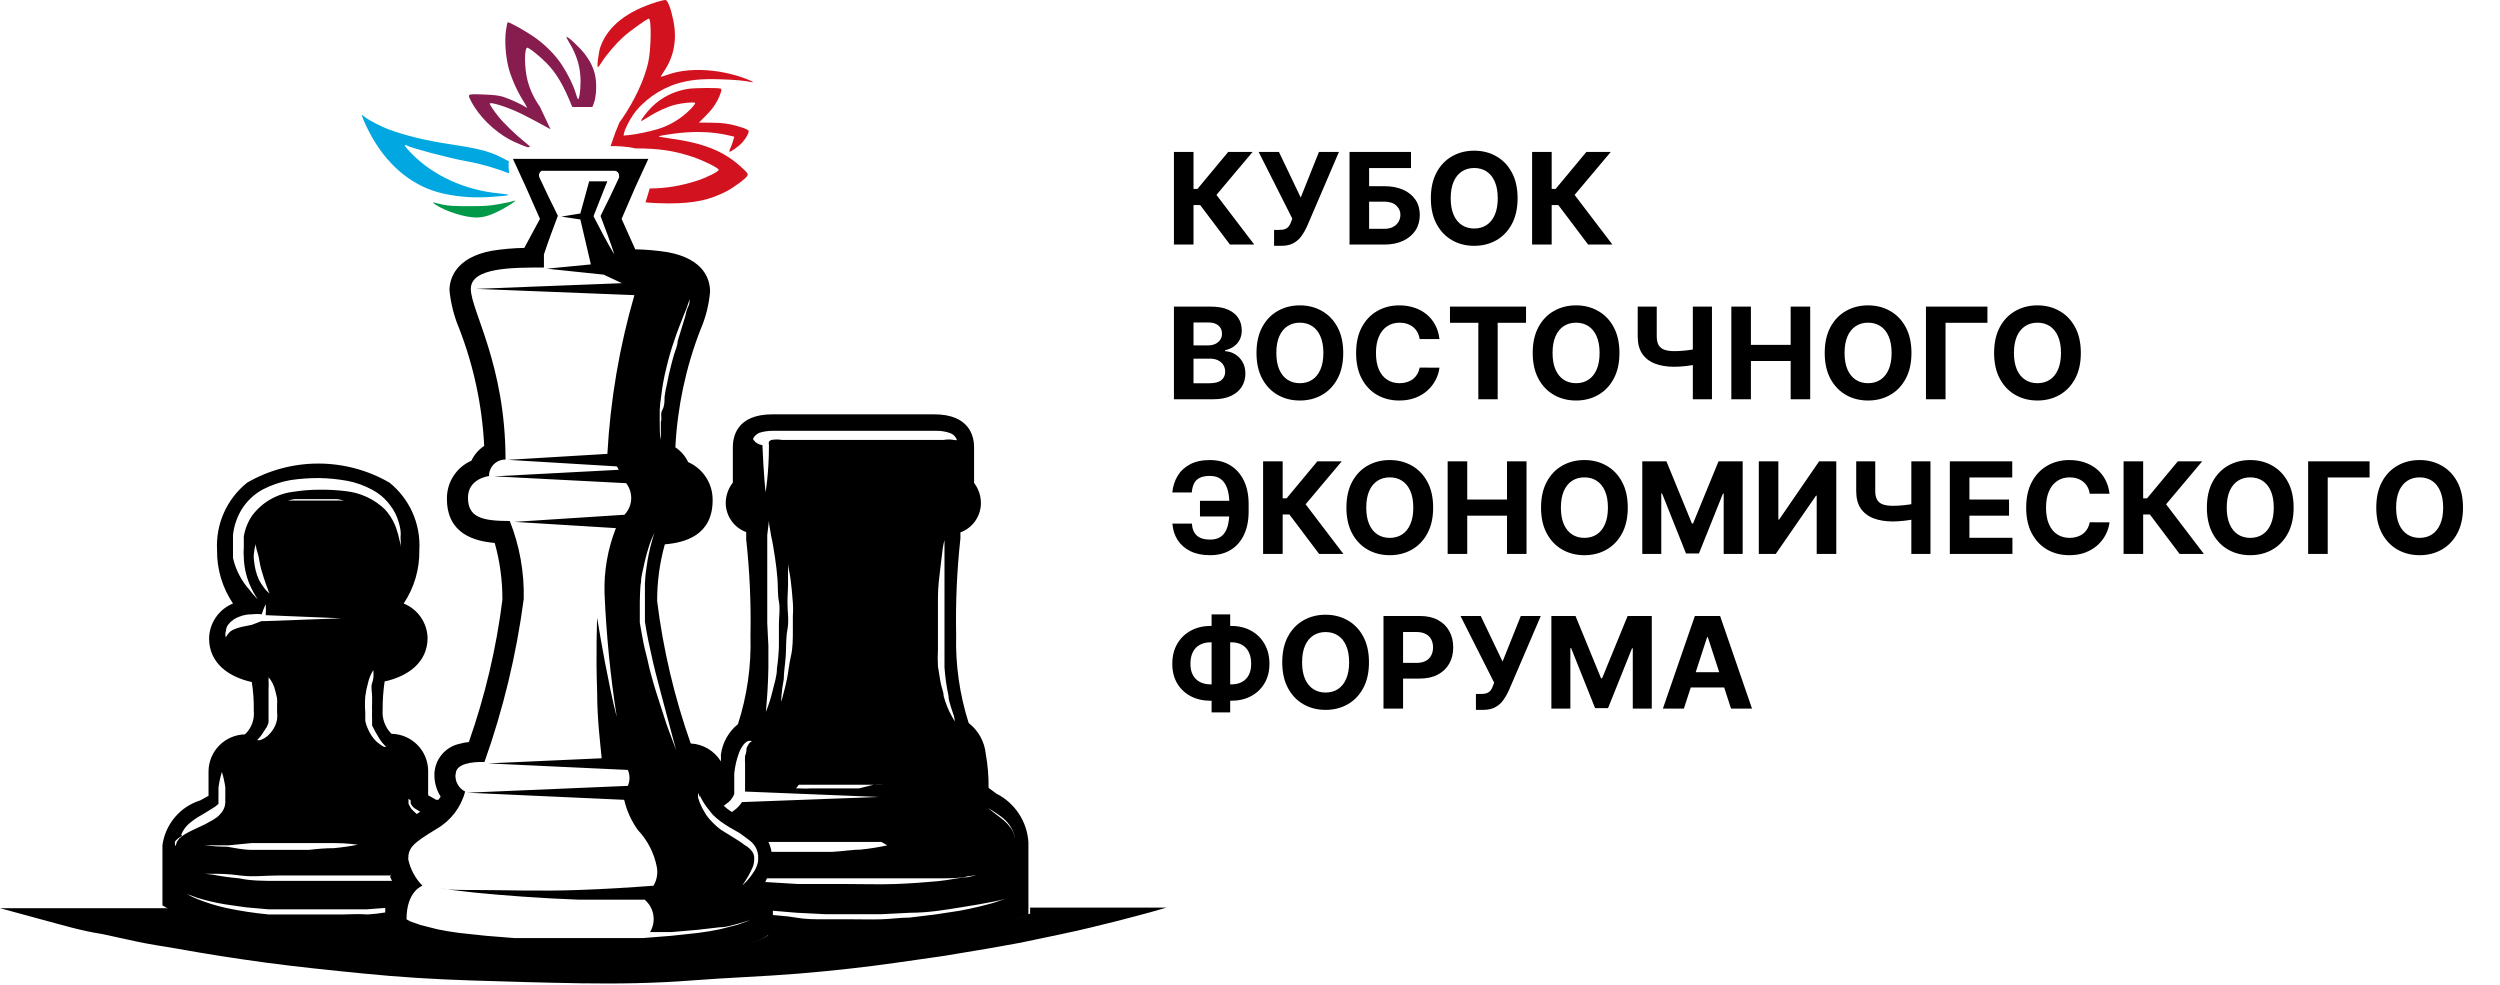
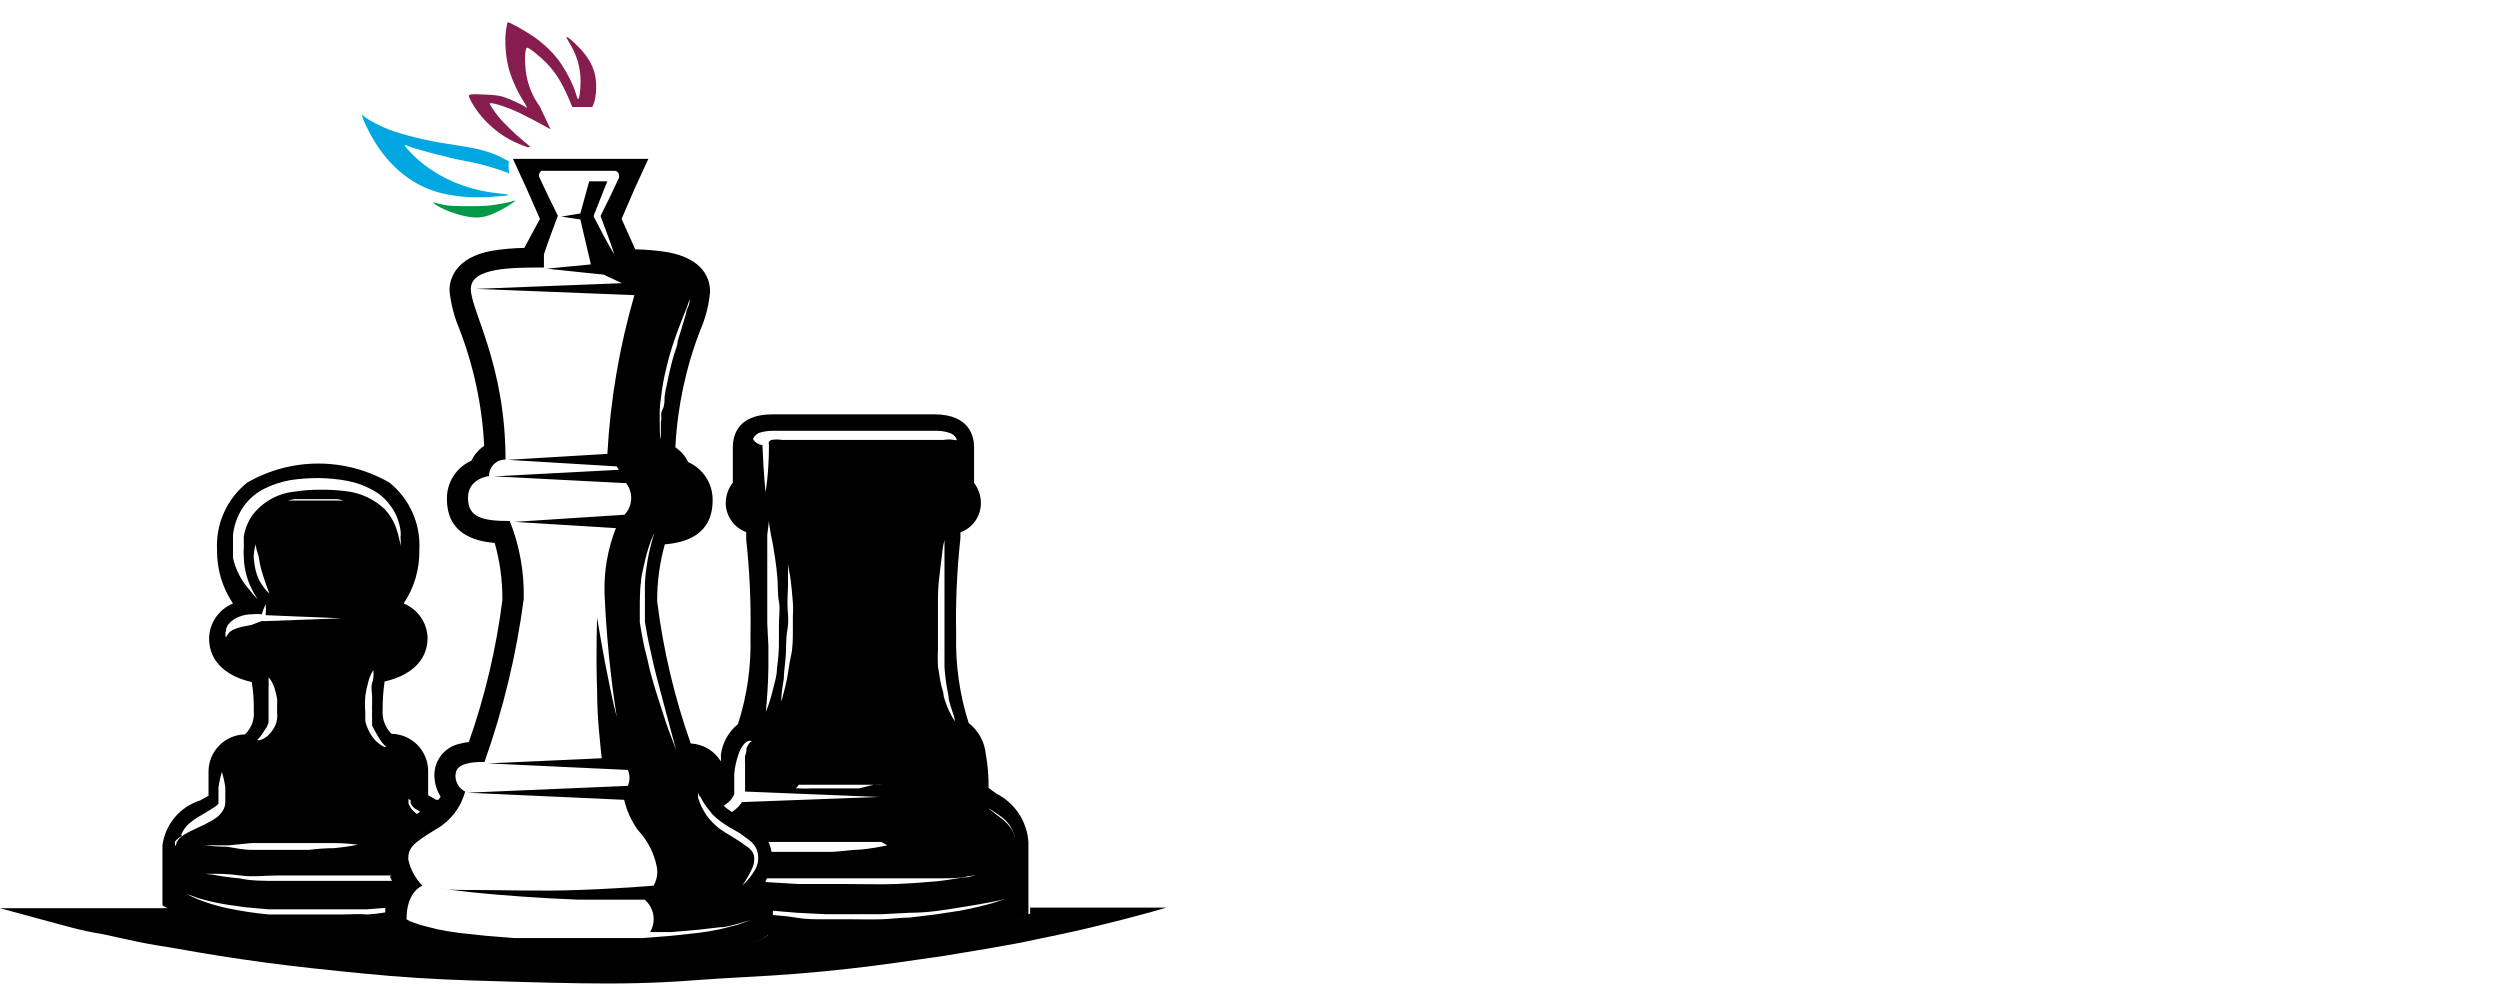
<svg xmlns="http://www.w3.org/2000/svg" width="1196" height="471" viewBox="0 0 1196 471" fill="none">
-   <path d="M588.413 117L574.177 98.113H570.975V117H561.608V72.692H570.975V90.389H572.858L587.569 72.692H599.231L581.944 93.245L600.031 117H588.413ZM609.523 117.606V109.99H611.925C613.122 109.99 614.088 109.846 614.824 109.558C615.559 109.255 616.144 108.815 616.576 108.238C617.023 107.647 617.398 106.911 617.701 106.031L618.242 104.582L602.146 72.692H611.838L622.266 94.5L630.985 72.692H640.548L625.273 108.303C624.538 109.947 623.665 111.476 622.656 112.889C621.66 114.303 620.384 115.442 618.826 116.308C617.269 117.173 615.278 117.606 612.855 117.606H609.523ZM645.616 117V72.692H675.017V80.416H654.983V89.07H662.188C665.693 89.07 668.714 89.639 671.253 90.779C673.806 91.904 675.775 93.497 677.159 95.56C678.544 97.623 679.236 100.053 679.236 102.851C679.236 105.635 678.544 108.094 677.159 110.228C675.775 112.349 673.806 114.007 671.253 115.204C668.714 116.401 665.693 117 662.188 117H645.616ZM654.983 109.471H662.188C663.861 109.471 665.274 109.168 666.428 108.562C667.582 107.942 668.455 107.127 669.046 106.118C669.652 105.094 669.955 103.976 669.955 102.764C669.955 101.005 669.284 99.519 667.943 98.308C666.616 97.082 664.698 96.469 662.188 96.469H654.983V109.471ZM726.016 94.846C726.016 99.678 725.1 103.788 723.268 107.178C721.451 110.567 718.97 113.156 715.826 114.945C712.696 116.719 709.177 117.606 705.268 117.606C701.331 117.606 697.797 116.712 694.667 114.923C691.537 113.135 689.064 110.546 687.246 107.156C685.429 103.767 684.52 99.663 684.52 94.846C684.52 90.014 685.429 85.904 687.246 82.514C689.064 79.125 691.537 76.543 694.667 74.769C697.797 72.98 701.331 72.086 705.268 72.086C709.177 72.086 712.696 72.98 715.826 74.769C718.97 76.543 721.451 79.125 723.268 82.514C725.1 85.904 726.016 90.014 726.016 94.846ZM716.518 94.846C716.518 91.716 716.05 89.077 715.112 86.928C714.189 84.779 712.884 83.149 711.196 82.038C709.509 80.928 707.533 80.372 705.268 80.372C703.004 80.372 701.028 80.928 699.34 82.038C697.653 83.149 696.34 84.779 695.403 86.928C694.48 89.077 694.018 91.716 694.018 94.846C694.018 97.976 694.48 100.615 695.403 102.764C696.34 104.913 697.653 106.543 699.34 107.654C701.028 108.764 703.004 109.32 705.268 109.32C707.533 109.32 709.509 108.764 711.196 107.654C712.884 106.543 714.189 104.913 715.112 102.764C716.05 100.615 716.518 97.976 716.518 94.846ZM759.761 117L745.525 98.113H742.323V117H732.955V72.692H742.323V90.389H744.205L758.917 72.692H770.578L753.292 93.245L771.379 117H759.761ZM561.608 191V146.692H579.348C582.608 146.692 585.327 147.175 587.504 148.141C589.682 149.108 591.319 150.449 592.416 152.166C593.512 153.867 594.06 155.829 594.06 158.05C594.06 159.781 593.714 161.303 593.021 162.615C592.329 163.913 591.377 164.981 590.166 165.817C588.968 166.639 587.598 167.223 586.055 167.57V168.002C587.742 168.074 589.322 168.55 590.793 169.43C592.279 170.31 593.483 171.543 594.406 173.13C595.329 174.702 595.791 176.577 595.791 178.755C595.791 181.106 595.206 183.204 594.038 185.05C592.884 186.882 591.175 188.332 588.911 189.399C586.646 190.466 583.855 191 580.538 191H561.608ZM570.975 183.341H578.613C581.223 183.341 583.127 182.844 584.324 181.849C585.521 180.839 586.12 179.498 586.12 177.824C586.12 176.598 585.824 175.517 585.233 174.579C584.641 173.642 583.798 172.906 582.702 172.372C581.62 171.839 580.329 171.572 578.829 171.572H570.975V183.341ZM570.975 165.233H577.92C579.204 165.233 580.343 165.009 581.339 164.562C582.348 164.101 583.141 163.452 583.718 162.615C584.31 161.779 584.605 160.776 584.605 159.608C584.605 158.007 584.036 156.716 582.896 155.735C581.771 154.755 580.17 154.264 578.093 154.264H570.975V165.233ZM642.603 168.846C642.603 173.678 641.687 177.788 639.855 181.178C638.038 184.567 635.557 187.156 632.413 188.945C629.283 190.719 625.764 191.606 621.855 191.606C617.918 191.606 614.384 190.712 611.254 188.923C608.124 187.135 605.651 184.546 603.833 181.156C602.016 177.767 601.107 173.663 601.107 168.846C601.107 164.014 602.016 159.904 603.833 156.514C605.651 153.125 608.124 150.543 611.254 148.769C614.384 146.98 617.918 146.086 621.855 146.086C625.764 146.086 629.283 146.98 632.413 148.769C635.557 150.543 638.038 153.125 639.855 156.514C641.687 159.904 642.603 164.014 642.603 168.846ZM633.105 168.846C633.105 165.716 632.637 163.077 631.699 160.928C630.776 158.779 629.471 157.149 627.783 156.038C626.096 154.928 624.12 154.372 621.855 154.372C619.591 154.372 617.615 154.928 615.927 156.038C614.24 157.149 612.927 158.779 611.99 160.928C611.067 163.077 610.605 165.716 610.605 168.846C610.605 171.976 611.067 174.615 611.99 176.764C612.927 178.913 614.24 180.543 615.927 181.654C617.615 182.764 619.591 183.32 621.855 183.32C624.12 183.32 626.096 182.764 627.783 181.654C629.471 180.543 630.776 178.913 631.699 176.764C632.637 174.615 633.105 171.976 633.105 168.846ZM688.636 162.204H679.16C678.987 160.978 678.634 159.889 678.1 158.937C677.567 157.971 676.882 157.149 676.045 156.471C675.208 155.793 674.242 155.274 673.146 154.913C672.064 154.553 670.889 154.372 669.619 154.372C667.326 154.372 665.329 154.942 663.627 156.081C661.925 157.206 660.605 158.851 659.667 161.014C658.73 163.163 658.261 165.774 658.261 168.846C658.261 172.005 658.73 174.659 659.667 176.808C660.619 178.957 661.946 180.579 663.648 181.675C665.35 182.772 667.319 183.32 669.555 183.32C670.809 183.32 671.97 183.154 673.038 182.822C674.119 182.49 675.079 182.007 675.915 181.373C676.752 180.724 677.444 179.937 677.992 179.014C678.555 178.091 678.944 177.038 679.16 175.856L688.636 175.899C688.391 177.933 687.778 179.894 686.797 181.784C685.831 183.659 684.526 185.339 682.882 186.825C681.252 188.296 679.305 189.464 677.04 190.329C674.79 191.18 672.244 191.606 669.403 191.606C665.451 191.606 661.917 190.712 658.802 188.923C655.701 187.135 653.249 184.546 651.446 181.156C649.658 177.767 648.763 173.663 648.763 168.846C648.763 164.014 649.672 159.904 651.489 156.514C653.307 153.125 655.773 150.543 658.889 148.769C662.004 146.98 665.509 146.086 669.403 146.086C671.97 146.086 674.35 146.447 676.543 147.168C678.749 147.889 680.704 148.942 682.406 150.327C684.108 151.697 685.492 153.377 686.56 155.368C687.641 157.358 688.334 159.637 688.636 162.204ZM693.667 154.416V146.692H730.056V154.416H716.491V191H707.232V154.416H693.667ZM774.743 168.846C774.743 173.678 773.827 177.788 771.995 181.178C770.178 184.567 767.697 187.156 764.553 188.945C761.423 190.719 757.904 191.606 753.995 191.606C750.058 191.606 746.524 190.712 743.394 188.923C740.264 187.135 737.791 184.546 735.973 181.156C734.156 177.767 733.247 173.663 733.247 168.846C733.247 164.014 734.156 159.904 735.973 156.514C737.791 153.125 740.264 150.543 743.394 148.769C746.524 146.98 750.058 146.086 753.995 146.086C757.904 146.086 761.423 146.98 764.553 148.769C767.697 150.543 770.178 153.125 771.995 156.514C773.827 159.904 774.743 164.014 774.743 168.846ZM765.245 168.846C765.245 165.716 764.777 163.077 763.839 160.928C762.916 158.779 761.611 157.149 759.923 156.038C758.236 154.928 756.26 154.372 753.995 154.372C751.731 154.372 749.755 154.928 748.067 156.038C746.38 157.149 745.067 158.779 744.13 160.928C743.207 163.077 742.745 165.716 742.745 168.846C742.745 171.976 743.207 174.615 744.13 176.764C745.067 178.913 746.38 180.543 748.067 181.654C749.755 182.764 751.731 183.32 753.995 183.32C756.26 183.32 758.236 182.764 759.923 181.654C761.611 180.543 762.916 178.913 763.839 176.764C764.777 174.615 765.245 171.976 765.245 168.846ZM783.478 146.692H792.586V160.971C792.586 162.673 792.882 164.043 793.473 165.082C794.065 166.106 794.981 166.848 796.221 167.31C797.476 167.757 799.084 167.981 801.046 167.981C801.738 167.981 802.553 167.959 803.49 167.916C804.428 167.858 805.394 167.779 806.389 167.678C807.399 167.577 808.351 167.454 809.245 167.31C810.139 167.166 810.882 167 811.474 166.812V174.211C810.868 174.413 810.111 174.594 809.202 174.752C808.308 174.897 807.363 175.026 806.368 175.142C805.373 175.243 804.406 175.322 803.469 175.38C802.531 175.437 801.723 175.466 801.046 175.466C797.483 175.466 794.382 174.961 791.743 173.952C789.103 172.928 787.062 171.348 785.62 169.214C784.192 167.079 783.478 164.332 783.478 160.971V146.692ZM809.851 146.692H819.002V191H809.851V146.692ZM828.268 191V146.692H837.635V164.973H856.652V146.692H865.999V191H856.652V172.697H837.635V191H828.268ZM914.439 168.846C914.439 173.678 913.523 177.788 911.691 181.178C909.874 184.567 907.393 187.156 904.249 188.945C901.119 190.719 897.6 191.606 893.691 191.606C889.754 191.606 886.22 190.712 883.09 188.923C879.96 187.135 877.487 184.546 875.67 181.156C873.852 177.767 872.944 173.663 872.944 168.846C872.944 164.014 873.852 159.904 875.67 156.514C877.487 153.125 879.96 150.543 883.09 148.769C886.22 146.98 889.754 146.086 893.691 146.086C897.6 146.086 901.119 146.98 904.249 148.769C907.393 150.543 909.874 153.125 911.691 156.514C913.523 159.904 914.439 164.014 914.439 168.846ZM904.941 168.846C904.941 165.716 904.473 163.077 903.535 160.928C902.612 158.779 901.307 157.149 899.619 156.038C897.932 154.928 895.956 154.372 893.691 154.372C891.427 154.372 889.451 154.928 887.763 156.038C886.076 157.149 884.763 158.779 883.826 160.928C882.903 163.077 882.441 165.716 882.441 168.846C882.441 171.976 882.903 174.615 883.826 176.764C884.763 178.913 886.076 180.543 887.763 181.654C889.451 182.764 891.427 183.32 893.691 183.32C895.956 183.32 897.932 182.764 899.619 181.654C901.307 180.543 902.612 178.913 903.535 176.764C904.473 174.615 904.941 171.976 904.941 168.846ZM950.78 146.692V154.416H930.746V191H921.378V146.692H950.78ZM995.472 168.846C995.472 173.678 994.556 177.788 992.725 181.178C990.907 184.567 988.427 187.156 985.282 188.945C982.152 190.719 978.633 191.606 974.725 191.606C970.787 191.606 967.253 190.712 964.123 188.923C960.994 187.135 958.52 184.546 956.703 181.156C954.885 177.767 953.977 173.663 953.977 168.846C953.977 164.014 954.885 159.904 956.703 156.514C958.52 153.125 960.994 150.543 964.123 148.769C967.253 146.98 970.787 146.086 974.725 146.086C978.633 146.086 982.152 146.98 985.282 148.769C988.427 150.543 990.907 153.125 992.725 156.514C994.556 159.904 995.472 164.014 995.472 168.846ZM985.975 168.846C985.975 165.716 985.506 163.077 984.568 160.928C983.645 158.779 982.34 157.149 980.652 156.038C978.965 154.928 976.989 154.372 974.725 154.372C972.46 154.372 970.484 154.928 968.797 156.038C967.109 157.149 965.797 158.779 964.859 160.928C963.936 163.077 963.474 165.716 963.474 168.846C963.474 171.976 963.936 174.615 964.859 176.764C965.797 178.913 967.109 180.543 968.797 181.654C970.484 182.764 972.46 183.32 974.725 183.32C976.989 183.32 978.965 182.764 980.652 181.654C982.34 180.543 983.645 178.913 984.568 176.764C985.506 174.615 985.975 171.976 985.975 168.846ZM593.173 239.579V247.086H574.069V239.579H593.173ZM560.872 250.483H570.197C570.355 253.022 571.149 254.933 572.576 256.216C574.004 257.5 576.117 258.142 578.915 258.142C581.194 258.142 583.004 257.608 584.346 256.541C585.687 255.474 586.654 253.937 587.245 251.933C587.836 249.913 588.132 247.497 588.132 244.685V241.094C588.132 238.195 587.793 235.75 587.115 233.759C586.452 231.755 585.435 230.24 584.065 229.216C582.709 228.192 580.971 227.68 578.851 227.68C576.759 227.68 575.101 227.997 573.875 228.632C572.649 229.267 571.754 230.175 571.192 231.358C570.629 232.526 570.283 233.94 570.153 235.598H560.829C561.117 232.685 561.954 230.06 563.338 227.723C564.737 225.372 566.721 223.512 569.288 222.141C571.87 220.771 575.057 220.086 578.851 220.086C582.615 220.086 585.882 220.944 588.651 222.661C591.42 224.377 593.562 226.807 595.077 229.952C596.591 233.096 597.348 236.817 597.348 241.115V244.707C597.348 249.005 596.606 252.719 595.12 255.849C593.649 258.964 591.536 261.373 588.781 263.075C586.026 264.762 582.738 265.606 578.915 265.606C575.266 265.606 572.137 264.971 569.526 263.702C566.915 262.418 564.874 260.644 563.403 258.38C561.932 256.101 561.088 253.469 560.872 250.483ZM631.072 265L616.836 246.113H613.634V265H604.266V220.692H613.634V238.389H615.516L630.228 220.692H641.889L624.603 241.245L642.689 265H631.072ZM685.618 242.846C685.618 247.678 684.703 251.788 682.871 255.178C681.053 258.567 678.573 261.156 675.428 262.945C672.299 264.719 668.779 265.606 664.871 265.606C660.933 265.606 657.399 264.712 654.27 262.923C651.14 261.135 648.666 258.546 646.849 255.156C645.031 251.767 644.123 247.663 644.123 242.846C644.123 238.014 645.031 233.904 646.849 230.514C648.666 227.125 651.14 224.543 654.27 222.769C657.399 220.98 660.933 220.086 664.871 220.086C668.779 220.086 672.299 220.98 675.428 222.769C678.573 224.543 681.053 227.125 682.871 230.514C684.703 233.904 685.618 238.014 685.618 242.846ZM676.121 242.846C676.121 239.716 675.652 237.077 674.714 234.928C673.791 232.779 672.486 231.149 670.799 230.038C669.111 228.928 667.135 228.372 664.871 228.372C662.606 228.372 660.63 228.928 658.943 230.038C657.255 231.149 655.943 232.779 655.005 234.928C654.082 237.077 653.62 239.716 653.62 242.846C653.62 245.976 654.082 248.615 655.005 250.764C655.943 252.913 657.255 254.543 658.943 255.654C660.63 256.764 662.606 257.32 664.871 257.32C667.135 257.32 669.111 256.764 670.799 255.654C672.486 254.543 673.791 252.913 674.714 250.764C675.652 248.615 676.121 245.976 676.121 242.846ZM692.558 265V220.692H701.926V238.973H720.943V220.692H730.289V265H720.943V246.697H701.926V265H692.558ZM778.729 242.846C778.729 247.678 777.813 251.788 775.982 255.178C774.164 258.567 771.684 261.156 768.539 262.945C765.409 264.719 761.89 265.606 757.981 265.606C754.044 265.606 750.51 264.712 747.38 262.923C744.251 261.135 741.777 258.546 739.96 255.156C738.142 251.767 737.234 247.663 737.234 242.846C737.234 238.014 738.142 233.904 739.96 230.514C741.777 227.125 744.251 224.543 747.38 222.769C750.51 220.98 754.044 220.086 757.981 220.086C761.89 220.086 765.409 220.98 768.539 222.769C771.684 224.543 774.164 227.125 775.982 230.514C777.813 233.904 778.729 238.014 778.729 242.846ZM769.232 242.846C769.232 239.716 768.763 237.077 767.825 234.928C766.902 232.779 765.597 231.149 763.909 230.038C762.222 228.928 760.246 228.372 757.981 228.372C755.717 228.372 753.741 228.928 752.054 230.038C750.366 231.149 749.053 232.779 748.116 234.928C747.193 237.077 746.731 239.716 746.731 242.846C746.731 245.976 747.193 248.615 748.116 250.764C749.053 252.913 750.366 254.543 752.054 255.654C753.741 256.764 755.717 257.32 757.981 257.32C760.246 257.32 762.222 256.764 763.909 255.654C765.597 254.543 766.902 252.913 767.825 250.764C768.763 248.615 769.232 245.976 769.232 242.846ZM785.669 220.692H797.222L809.424 250.461H809.943L822.145 220.692H833.698V265H824.611V236.161H824.244L812.777 264.784H806.589L795.123 236.053H794.755V265H785.669V220.692ZM841.416 220.692H850.762V248.558H851.13L870.277 220.692H878.477V265H869.109V237.113H868.784L849.529 265H841.416V220.692ZM888.012 220.692H897.12V234.971C897.12 236.673 897.416 238.043 898.007 239.082C898.599 240.106 899.515 240.848 900.755 241.31C902.01 241.757 903.618 241.981 905.58 241.981C906.272 241.981 907.087 241.959 908.024 241.916C908.962 241.858 909.928 241.779 910.923 241.678C911.933 241.577 912.885 241.454 913.779 241.31C914.673 241.166 915.416 241 916.008 240.812V248.211C915.402 248.413 914.645 248.594 913.736 248.752C912.842 248.897 911.897 249.026 910.902 249.142C909.907 249.243 908.94 249.322 908.003 249.38C907.065 249.437 906.258 249.466 905.58 249.466C902.017 249.466 898.916 248.961 896.277 247.952C893.637 246.928 891.596 245.348 890.154 243.214C888.726 241.079 888.012 238.332 888.012 234.971V220.692ZM914.385 220.692H923.537V265H914.385V220.692ZM932.802 265V220.692H962.658V228.416H942.17V238.973H961.122V246.697H942.17V257.276H962.744V265H932.802ZM1009.2 236.204H999.724C999.55 234.978 999.197 233.889 998.663 232.937C998.13 231.971 997.445 231.149 996.608 230.471C995.772 229.793 994.805 229.274 993.709 228.913C992.627 228.553 991.452 228.372 990.183 228.372C987.889 228.372 985.892 228.942 984.19 230.081C982.488 231.206 981.168 232.851 980.231 235.014C979.293 237.163 978.824 239.774 978.824 242.846C978.824 246.005 979.293 248.659 980.231 250.808C981.183 252.957 982.509 254.579 984.211 255.675C985.913 256.772 987.882 257.32 990.118 257.32C991.373 257.32 992.534 257.154 993.601 256.822C994.683 256.49 995.642 256.007 996.478 255.373C997.315 254.724 998.007 253.937 998.555 253.014C999.118 252.091 999.507 251.038 999.724 249.856L1009.2 249.899C1008.95 251.933 1008.34 253.894 1007.36 255.784C1006.39 257.659 1005.09 259.339 1003.44 260.825C1001.81 262.296 999.868 263.464 997.603 264.329C995.353 265.18 992.808 265.606 989.966 265.606C986.014 265.606 982.481 264.712 979.365 262.923C976.264 261.135 973.812 258.546 972.009 255.156C970.221 251.767 969.327 247.663 969.327 242.846C969.327 238.014 970.235 233.904 972.053 230.514C973.87 227.125 976.336 224.543 979.452 222.769C982.567 220.98 986.072 220.086 989.966 220.086C992.534 220.086 994.913 220.447 997.106 221.168C999.312 221.889 1001.27 222.942 1002.97 224.327C1004.67 225.697 1006.06 227.377 1007.12 229.368C1008.2 231.358 1008.9 233.637 1009.2 236.204ZM1042.72 265L1028.49 246.113H1025.29V265H1015.92V220.692H1025.29V238.389H1027.17L1041.88 220.692H1053.54L1036.25 241.245L1054.34 265H1042.72ZM1097.27 242.846C1097.27 247.678 1096.35 251.788 1094.52 255.178C1092.7 258.567 1090.22 261.156 1087.08 262.945C1083.95 264.719 1080.43 265.606 1076.52 265.606C1072.58 265.606 1069.05 264.712 1065.92 262.923C1062.79 261.135 1060.32 258.546 1058.5 255.156C1056.68 251.767 1055.77 247.663 1055.77 242.846C1055.77 238.014 1056.68 233.904 1058.5 230.514C1060.32 227.125 1062.79 224.543 1065.92 222.769C1069.05 220.98 1072.58 220.086 1076.52 220.086C1080.43 220.086 1083.95 220.98 1087.08 222.769C1090.22 224.543 1092.7 227.125 1094.52 230.514C1096.35 233.904 1097.27 238.014 1097.27 242.846ZM1087.77 242.846C1087.77 239.716 1087.3 237.077 1086.37 234.928C1085.44 232.779 1084.14 231.149 1082.45 230.038C1080.76 228.928 1078.79 228.372 1076.52 228.372C1074.26 228.372 1072.28 228.928 1070.59 230.038C1068.91 231.149 1067.59 232.779 1066.66 234.928C1065.73 237.077 1065.27 239.716 1065.27 242.846C1065.27 245.976 1065.73 248.615 1066.66 250.764C1067.59 252.913 1068.91 254.543 1070.59 255.654C1072.28 256.764 1074.26 257.32 1076.52 257.32C1078.79 257.32 1080.76 256.764 1082.45 255.654C1084.14 254.543 1085.44 252.913 1086.37 250.764C1087.3 248.615 1087.77 245.976 1087.77 242.846ZM1133.61 220.692V228.416H1113.58V265H1104.21V220.692H1133.61ZM1178.3 242.846C1178.3 247.678 1177.39 251.788 1175.56 255.178C1173.74 258.567 1171.26 261.156 1168.11 262.945C1164.98 264.719 1161.46 265.606 1157.55 265.606C1153.62 265.606 1150.08 264.712 1146.95 262.923C1143.82 261.135 1141.35 258.546 1139.53 255.156C1137.72 251.767 1136.81 247.663 1136.81 242.846C1136.81 238.014 1137.72 233.904 1139.53 230.514C1141.35 227.125 1143.82 224.543 1146.95 222.769C1150.08 220.98 1153.62 220.086 1157.55 220.086C1161.46 220.086 1164.98 220.98 1168.11 222.769C1171.26 224.543 1173.74 227.125 1175.56 230.514C1177.39 233.904 1178.3 238.014 1178.3 242.846ZM1168.81 242.846C1168.81 239.716 1168.34 237.077 1167.4 234.928C1166.48 232.779 1165.17 231.149 1163.48 230.038C1161.8 228.928 1159.82 228.372 1157.55 228.372C1155.29 228.372 1153.31 228.928 1151.63 230.038C1149.94 231.149 1148.63 232.779 1147.69 234.928C1146.77 237.077 1146.3 239.716 1146.3 242.846C1146.3 245.976 1146.77 248.615 1147.69 250.764C1148.63 252.913 1149.94 254.543 1151.63 255.654C1153.31 256.764 1155.29 257.32 1157.55 257.32C1159.82 257.32 1161.8 256.764 1163.48 255.654C1165.17 254.543 1166.48 252.913 1167.4 250.764C1168.34 248.615 1168.81 245.976 1168.81 242.846ZM579.132 299.452H589.041C592.589 299.452 595.733 300.202 598.473 301.702C601.228 303.202 603.384 305.315 604.942 308.041C606.514 310.752 607.3 313.94 607.3 317.603C607.3 321.151 606.514 324.245 604.942 326.885C603.384 329.524 601.228 331.579 598.473 333.05C595.733 334.507 592.589 335.236 589.041 335.236H579.132C575.569 335.236 572.411 334.514 569.656 333.072C566.901 331.615 564.737 329.567 563.165 326.928C561.608 324.288 560.829 321.173 560.829 317.582C560.829 313.918 561.615 310.731 563.187 308.019C564.773 305.293 566.944 303.187 569.699 301.702C572.454 300.202 575.598 299.452 579.132 299.452ZM579.132 307.283C577.228 307.283 575.548 307.666 574.091 308.43C572.649 309.18 571.524 310.319 570.716 311.848C569.908 313.377 569.504 315.288 569.504 317.582C569.504 319.774 569.915 321.598 570.737 323.055C571.574 324.512 572.713 325.601 574.156 326.322C575.598 327.043 577.257 327.404 579.132 327.404H589.105C590.995 327.404 592.646 327.036 594.06 326.3C595.488 325.565 596.591 324.469 597.37 323.012C598.163 321.555 598.56 319.752 598.56 317.603C598.56 315.31 598.163 313.399 597.37 311.87C596.591 310.341 595.488 309.194 594.06 308.43C592.646 307.666 590.995 307.283 589.105 307.283H579.132ZM588.521 293.913V340.817H579.629V293.913H588.521ZM654.919 316.846C654.919 321.678 654.003 325.788 652.171 329.178C650.354 332.567 647.873 335.156 644.729 336.945C641.599 338.719 638.079 339.606 634.171 339.606C630.233 339.606 626.7 338.712 623.57 336.923C620.44 335.135 617.966 332.546 616.149 329.156C614.332 325.767 613.423 321.663 613.423 316.846C613.423 312.014 614.332 307.904 616.149 304.514C617.966 301.125 620.44 298.543 623.57 296.769C626.7 294.98 630.233 294.086 634.171 294.086C638.079 294.086 641.599 294.98 644.729 296.769C647.873 298.543 650.354 301.125 652.171 304.514C654.003 307.904 654.919 312.014 654.919 316.846ZM645.421 316.846C645.421 313.716 644.952 311.077 644.015 308.928C643.092 306.779 641.786 305.149 640.099 304.038C638.411 302.928 636.435 302.372 634.171 302.372C631.906 302.372 629.93 302.928 628.243 304.038C626.555 305.149 625.243 306.779 624.305 308.928C623.382 311.077 622.921 313.716 622.921 316.846C622.921 319.976 623.382 322.615 624.305 324.764C625.243 326.913 626.555 328.543 628.243 329.654C629.93 330.764 631.906 331.32 634.171 331.32C636.435 331.32 638.411 330.764 640.099 329.654C641.786 328.543 643.092 326.913 644.015 324.764C644.952 322.615 645.421 319.976 645.421 316.846ZM661.858 339V294.692H679.339C682.699 294.692 685.563 295.334 687.928 296.617C690.293 297.887 692.096 299.654 693.337 301.918C694.591 304.168 695.219 306.764 695.219 309.707C695.219 312.649 694.584 315.245 693.315 317.495C692.046 319.745 690.207 321.497 687.798 322.752C685.404 324.007 682.505 324.635 679.101 324.635H667.959V317.127H677.586C679.389 317.127 680.875 316.817 682.043 316.197C683.226 315.562 684.106 314.69 684.683 313.579C685.274 312.454 685.57 311.163 685.57 309.707C685.57 308.235 685.274 306.952 684.683 305.856C684.106 304.745 683.226 303.887 682.043 303.281C680.861 302.661 679.361 302.351 677.543 302.351H671.226V339H661.858ZM706.085 339.606V331.99H708.486C709.684 331.99 710.65 331.846 711.385 331.558C712.121 331.255 712.705 330.815 713.138 330.238C713.585 329.647 713.96 328.911 714.263 328.031L714.804 326.582L698.707 294.692H708.4L718.828 316.5L727.547 294.692H737.109L721.835 330.303C721.099 331.947 720.227 333.476 719.217 334.889C718.222 336.303 716.946 337.442 715.388 338.308C713.83 339.173 711.84 339.606 709.417 339.606H706.085ZM742.177 294.692H753.73L765.932 324.461H766.452L778.654 294.692H790.207V339H781.12V310.161H780.752L769.286 338.784H763.098L751.632 310.053H751.264V339H742.177V294.692ZM805.562 339H795.523L810.819 294.692H822.891L838.166 339H828.127L817.028 304.817H816.682L805.562 339ZM804.934 321.584H828.646V328.897H804.934V321.584Z" fill="black" />
  <path d="M48.995 446.866L65.871 450.541C71.723 451.766 77.984 452.718 84.516 453.807C98.126 456.257 111.736 458.434 126.843 460.476C141.95 462.517 157.873 464.151 174.341 465.784C190.809 467.417 207.957 468.506 225.378 469.05C242.798 469.594 260.491 470.139 278.047 470.411C295.604 470.683 313.433 470.411 330.853 469.05C348.274 467.689 365.422 467.145 381.89 465.784C398.357 464.423 414.281 462.653 429.388 460.476L451.299 457.346L471.714 453.943C478.247 452.718 484.507 451.766 490.359 450.541L507.235 447.002C517.715 444.825 526.833 442.511 534.455 440.606C549.426 436.795 558 434.209 558 434.209C558 434.209 549.017 434.209 533.638 434.209H506.419H492.809V437.067L485.596 439.517C460.785 446.6 435.039 449.858 409.245 449.18C395.598 449.196 381.963 448.378 368.416 446.73L366.783 447.819C363.381 450.269 347.049 458.162 278.047 458.162C209.046 458.162 192.714 450.269 189.312 447.819L186.181 445.641C175.195 446.777 164.155 447.322 153.11 447.274C103.434 447.274 86.013 437.203 84.108 435.978L81.795 434.481H51.581H24.362C8.846 434.481 0 434.481 0 434.481L23.545 440.878C29.805 442.511 38.516 445.233 48.995 446.866Z" fill="black" />
  <path d="M152.293 447.819C163.338 447.866 174.378 447.321 185.364 446.185L188.495 448.363C191.897 450.813 208.365 458.706 277.23 458.706C346.096 458.706 362.564 450.813 365.966 448.363L367.599 447.274C381.146 448.922 394.781 449.741 408.428 449.724C434.222 450.402 459.968 447.144 484.779 440.061L491.992 437.611V402.906C491.683 398.022 490.101 393.304 487.403 389.222C484.705 385.139 480.985 381.833 476.613 379.634L472.939 376.912C473.005 371.437 472.549 365.968 471.578 360.58C471.281 357.705 470.405 354.92 469.001 352.394C467.598 349.867 465.696 347.652 463.412 345.882C459.071 332.252 457.047 317.991 457.424 303.691C457.108 288.284 457.79 272.873 459.465 257.554V254.696C462.27 253.665 464.703 251.818 466.449 249.392C468.195 246.967 469.176 244.074 469.264 241.086C469.356 237.455 468.203 233.901 465.997 231.015V213.867C465.997 209.103 464.092 198.216 446.944 198.216H369.504C352.356 198.216 350.587 209.103 350.587 213.867V230.879C348.342 233.753 347.143 237.304 347.185 240.95C347.273 243.938 348.253 246.831 349.999 249.256C351.746 251.682 354.178 253.529 356.984 254.56V258.099C358.658 273.417 359.34 288.829 359.025 304.236C359.46 318.538 357.434 332.809 353.037 346.426C348.514 350.083 345.586 355.352 344.871 361.124C344.925 362.167 344.925 363.212 344.871 364.255C343.346 361.759 341.235 359.674 338.72 358.18C336.206 356.685 333.365 355.827 330.444 355.681C322.658 333.642 317.273 310.827 314.385 287.632C314.337 278.432 315.573 269.27 318.059 260.412C327.995 259.596 340.924 255.921 340.924 239.317C340.982 235.463 339.903 231.678 337.822 228.434C335.74 225.19 332.748 222.632 329.22 221.08C327.868 218.203 325.748 215.754 323.095 214.003C324.059 194.747 328.103 175.771 335.072 157.795C337.59 152.006 339.153 145.847 339.699 139.558C339.699 133.978 337.113 123.906 319.421 120.64C314.287 119.826 309.103 119.371 303.906 119.279L297.373 104.717L303.906 89.61L310.166 76H245.383L251.644 89.61L258.313 104.717L250.827 118.599C245.63 118.69 240.446 119.145 235.312 119.96C217.756 123.226 215.034 133.569 215.034 138.877C215.646 145.155 217.207 151.304 219.661 157.114C226.63 175.09 230.673 194.067 231.637 213.322C228.984 215.073 226.865 217.522 225.513 220.4C221.985 221.952 218.993 224.509 216.911 227.753C214.829 230.997 213.75 234.783 213.809 238.637C213.809 255.241 226.738 258.915 236.673 259.732C239.16 268.59 240.396 277.751 240.348 286.951C237.436 310.142 232.052 332.954 224.288 355C222.813 355.128 221.355 355.402 219.933 355.817C216.568 356.522 213.539 358.344 211.34 360.988C209.141 363.632 207.901 366.941 207.82 370.379C207.739 374.179 208.781 377.919 210.815 381.131L209.726 382.628H208.637L204.826 380.45V368.61C204.756 363.975 202.884 359.55 199.607 356.273C196.329 352.996 191.904 351.123 187.27 351.053C185.783 349.565 184.635 347.773 183.907 345.8C183.179 343.826 182.887 341.718 183.051 339.621C183.026 335.067 183.344 330.517 184.003 326.011C195.163 323.562 204.554 316.893 204.554 305.188C204.465 301.627 203.335 298.169 201.304 295.243C199.272 292.316 196.428 290.049 193.122 288.721C198.173 281.157 200.785 272.227 200.607 263.134C200.967 257.008 199.858 250.885 197.373 245.274C194.887 239.664 191.096 234.728 186.317 230.879C175.972 224.907 164.238 221.762 152.293 221.762C140.348 221.762 128.613 224.907 118.268 230.879C113.464 234.714 109.648 239.643 107.138 245.255C104.628 250.866 103.498 256.997 103.842 263.134C103.713 272.241 106.372 281.169 111.464 288.721C108.126 290.082 105.263 292.395 103.23 295.371C101.197 298.348 100.085 301.856 100.031 305.461C100.031 317.165 109.286 323.834 120.446 326.283C121.18 330.781 121.499 335.337 121.399 339.893C121.632 341.996 121.372 344.123 120.64 346.108C119.908 348.092 118.723 349.879 117.18 351.325C112.569 351.43 108.179 353.318 104.93 356.592C101.682 359.866 99.829 364.271 99.759 368.882V380.722L95.812 382.9C91.06 384.387 86.831 387.201 83.624 391.011C80.418 394.82 78.366 399.467 77.711 404.403V433.12L80.705 434.889L83.019 436.386C84.925 437.747 102.345 447.819 152.293 447.819ZM315.61 201.89C315.61 200.121 315.61 198.216 315.61 196.174C315.71 194.03 315.937 191.895 316.29 189.778C316.794 185.19 317.613 180.643 318.74 176.168C319.802 171.561 321.119 167.018 322.687 162.558C324.048 158.339 325.681 154.528 326.906 151.262C328.041 148.639 329.041 145.959 329.9 143.232C329.983 142.463 329.983 141.688 329.9 140.919C329.954 141.734 329.954 142.553 329.9 143.368C329.9 144.321 329.9 145.546 329.083 147.043C328.267 148.54 328.267 150.037 327.723 151.67L324.184 163.239C324.184 165.28 323.095 167.458 322.415 169.771C321.734 172.085 321.19 174.262 320.645 176.44C320.101 178.618 319.557 181.067 319.149 183.381C318.608 185.532 318.199 187.713 317.924 189.914C317.924 192.091 317.923 194.269 316.835 196.174C315.746 198.08 316.835 200.121 316.154 201.89V206.654V210.328V213.595V210.328C315.61 208.423 315.61 205.429 315.61 201.89ZM164.133 437.475C160.186 437.475 156.103 437.475 152.157 437.475H140.044H128.476C121.617 436.822 114.801 435.777 108.061 434.345C103.42 433.302 98.869 431.891 94.451 430.126C92.717 429.429 91.034 428.611 89.416 427.676L94.588 429.581C99.049 430.928 103.596 431.973 108.197 432.712L117.724 434.073L128.476 435.025H140.044H163.861H175.43L184.276 434.345C184.342 435.069 184.342 435.798 184.276 436.522C181.527 436.982 178.755 437.299 175.974 437.475C172.027 437.203 168.08 437.339 164.133 437.475ZM186.589 419.51C186.589 419.51 187.27 420.735 187.542 421.416H174.885H153.79H132.831C126.162 421.416 119.902 421.416 114.458 420.191C110.165 419.829 105.894 419.239 101.664 418.421L97.854 418.013H96.629H97.854H101.392C104.523 418.013 109.014 418.013 115.002 418.83C120.99 419.646 126.57 418.83 133.239 418.83H186.997L186.589 419.51ZM447.488 437.475L435.103 438.972C430.748 438.972 426.257 439.653 421.494 439.789C416.73 439.925 412.375 439.789 407.884 439.789H394.274C389.783 439.789 385.292 439.789 380.664 438.972C376.037 438.156 373.315 438.156 369.777 437.747C369.714 437.068 369.714 436.385 369.777 435.706L381.073 436.659L394.682 437.339H421.902L435.512 436.659C444.086 436.659 451.979 435.298 458.784 434.209C465.589 433.12 471.306 432.167 475.252 431.351C479.199 430.534 481.377 429.854 481.377 429.854L475.388 431.895C471.441 432.984 465.862 434.481 459.057 435.706L447.488 437.475ZM465.997 379.089C466.154 379.66 466.383 380.209 466.678 380.722C467.657 382.65 469.169 384.256 471.033 385.35C473.211 386.983 476.069 388.48 478.927 390.658C480.439 391.761 481.77 393.093 482.874 394.604C484.087 396.28 484.965 398.175 485.46 400.184C485.46 401.273 485.46 401.954 485.46 403.179V411.208C485.46 414.611 485.46 417.877 485.46 420.599C485.46 423.321 485.46 425.771 485.46 427.404C485.46 429.037 485.46 429.854 485.46 429.854C485.46 429.854 485.46 428.901 485.46 427.404C485.46 425.907 485.46 423.457 485.46 420.599C485.46 417.741 485.46 414.611 485.46 411.208C485.46 407.806 485.46 407.67 485.46 405.901V403.179C485.52 402.272 485.52 401.363 485.46 400.457C485.118 398.893 484.471 397.413 483.554 396.102C482.565 394.75 481.423 393.517 480.152 392.427C477.566 390.249 474.844 388.48 472.802 386.575C470.978 385.132 469.608 383.195 468.856 380.995C468.749 380.364 468.749 379.72 468.856 379.089H465.997ZM466.814 418.694H468.175H466.95L463.003 419.646C459.601 419.646 454.565 421.007 448.713 421.552C442.861 422.096 435.784 422.641 428.435 422.913C421.086 423.185 413.056 422.913 405.026 422.913H381.753L366.102 421.96L366.918 420.191H381.889H428.299C435.784 420.191 442.725 420.191 448.577 420.191C454.429 420.191 459.465 420.191 462.867 419.238L466.814 418.694ZM367.055 298.247C367.055 294.709 367.055 291.17 367.055 287.632V266.537C367.055 262.998 367.055 259.46 367.055 255.921L367.871 249.116C367.871 251.43 368.552 253.607 368.824 255.921C369.641 259.46 370.185 262.998 370.729 266.537C371.274 270.075 371.682 273.614 371.954 277.152C372.227 280.691 371.954 284.229 372.635 287.768C373.315 291.306 372.635 294.845 372.635 298.383C372.635 301.922 372.635 305.461 372.635 309.135C372.514 312.734 372.196 316.323 371.682 319.887C371.682 323.425 370.457 326.964 369.641 330.366C368.84 333.854 367.747 337.269 366.374 340.574C367.055 333.497 367.463 326.964 367.599 319.479C367.599 315.94 367.599 312.538 367.599 308.999L367.055 298.247ZM378.351 246.939C380.392 246.939 382.842 246.939 385.428 246.939H393.594H401.624C404.209 246.939 406.659 246.939 408.701 246.939H413.736H415.642H413.736H408.701C406.659 246.939 404.209 246.939 401.624 246.939H385.428H378.351H373.315H371.41H373.315H378.351ZM373.588 235.098H375.221H379.576H385.564H399.174C401.351 235.098 403.529 235.098 405.298 235.098H409.517H411.15H409.517H405.298C403.529 235.098 401.351 235.098 399.174 235.098H392.233H385.292C383.114 235.098 381.073 235.098 379.303 235.098H374.948H373.588ZM376.99 277.288C376.99 270.756 376.99 266.401 376.99 266.401V269.395C376.99 271.3 377.806 273.886 378.215 277.152C378.623 280.419 379.031 284.229 379.303 288.312C379.576 292.395 379.303 292.531 379.303 294.709C379.303 296.886 379.303 299.064 379.303 301.241C379.303 305.597 379.303 309.952 378.351 314.035C377.398 318.118 377.126 321.928 376.445 325.059C375.765 328.189 375.084 330.911 374.54 332.816C374.351 333.791 374.078 334.747 373.723 335.674C373.723 335.674 373.723 331.319 374.948 324.922C374.948 321.656 375.629 317.845 375.901 313.762C376.173 309.68 375.901 305.461 376.717 301.105C377.534 296.75 376.717 292.531 376.717 288.448C376.717 284.365 377.126 280.555 376.99 277.288ZM367.735 355.408H372.771C374.812 355.408 377.262 355.408 379.848 355.408H387.878H396.044C398.629 355.408 400.943 355.408 403.12 355.408H408.02H409.925H408.02H403.12H396.044H379.848H372.771H367.735H365.83H367.735ZM382.162 375.415H387.197H394.138H410.878H417.955H422.991H424.896H422.991C421.314 375.522 419.632 375.522 417.955 375.415L410.878 377.184H394.682H387.741C386.065 377.292 384.383 377.292 382.706 377.184H380.801L382.162 375.415ZM424.488 404.403C420.269 405.341 415.996 406.023 411.695 406.445C407.884 406.445 403.393 407.262 398.085 407.534H390.6H383.659H376.037H369.096C368.825 405.883 368.321 404.279 367.599 402.77H368.824H383.795H391.416H398.765H412.375H421.63L424.488 404.403ZM457.424 345.745C456.544 344.768 455.81 343.667 455.246 342.479C453.587 339.473 452.307 336.273 451.435 332.952C451.435 330.911 450.346 328.733 449.938 326.283C449.53 323.834 449.122 321.384 448.713 318.798C448.569 316.078 448.569 313.352 448.713 310.632C448.713 307.91 448.713 305.052 448.713 302.33C448.713 296.75 448.713 291.17 448.713 285.862C448.713 280.555 449.394 275.791 449.802 272.253C450.21 268.714 450.755 264.631 451.027 262.181C451.227 260.897 451.499 259.625 451.844 258.371C451.844 258.371 451.844 259.732 451.844 262.181C451.844 264.631 451.844 268.17 451.844 272.389C451.844 276.608 451.844 281.371 451.844 286.679V303.011C451.844 305.733 451.844 308.591 451.844 311.313V319.206C452.147 323.783 452.784 328.332 453.749 332.816C453.749 334.858 454.565 336.763 454.974 338.396L456.335 342.479C456.539 343.775 456.858 345.05 457.287 346.29L457.424 345.745ZM360.386 209.648C361.019 208.488 362.027 207.577 363.244 207.062C365.225 206.435 367.29 206.113 369.369 206.109H381.617H395.227H422.447H436.056H448.305C450.439 206.106 452.558 206.474 454.565 207.198C455.779 207.649 456.793 208.517 457.424 209.648C457.877 210.677 458.108 211.79 458.104 212.914C458.104 216.453 458.104 219.447 458.104 222.169V229.246C458.104 233.193 458.104 235.506 458.104 235.506V229.246V222.169C458.104 219.447 458.104 216.453 458.104 213.05C458.104 209.648 458.104 210.873 456.335 210.464C454.715 210.168 453.055 210.168 451.435 210.464H439.186H386.245H374.132C372.466 210.172 370.762 210.172 369.096 210.464C368.621 210.619 368.197 210.901 367.871 211.281C367.712 211.814 367.712 212.381 367.871 212.914C367.871 226.524 366.238 235.506 366.238 235.506C366.238 235.506 365.285 226.524 364.741 212.914C363.82 212.827 362.932 212.522 362.152 212.025C361.371 211.529 360.719 210.854 360.25 210.056L360.386 209.648ZM351.267 379.77V378.137V375.551C351.267 373.645 351.267 371.876 351.267 370.107C351.577 366.806 352.309 363.559 353.445 360.444C353.889 359.129 354.532 357.89 355.35 356.769C355.9 355.839 356.702 355.084 357.664 354.592C358.319 354.327 359.051 354.327 359.705 354.592H360.386H359.705C359.181 354.856 358.718 355.227 358.345 355.681C357.852 356.404 357.441 357.18 357.119 357.994C357.119 358.947 357.12 360.172 356.439 361.533C356.363 362.938 356.363 364.346 356.439 365.752C356.439 367.249 356.439 369.018 356.439 370.651V378.681L420.541 381.267L354.942 383.717C354.019 385.202 352.817 386.496 351.404 387.527L350.179 388.48C348.759 387.627 347.436 386.623 346.232 385.486L348.546 383.717C349.657 382.741 350.539 381.533 351.131 380.178L351.267 379.77ZM334.936 380.859C335.868 382.835 337.008 384.705 338.338 386.439L341.06 389.841C342.227 390.951 343.454 391.996 344.735 392.971C345.96 393.924 347.593 394.877 349.09 395.829L353.853 398.551L358.48 401.954C360.049 403.099 361.273 404.652 362.019 406.445C362.374 407.363 362.603 408.324 362.699 409.303V410.528C362.699 410.528 362.699 411.48 362.699 411.889C362.424 413.47 361.871 414.991 361.066 416.38C359.875 418.316 358.508 420.138 356.984 421.824L355.078 423.593L356.575 421.416C357.773 419.599 358.82 417.687 359.705 415.7C360.335 414.472 360.705 413.129 360.794 411.753C360.794 411.753 360.794 410.936 360.794 410.664V409.847C360.713 409.127 360.481 408.431 360.114 407.806C359.204 406.373 357.938 405.2 356.439 404.403C355.042 403.328 353.588 402.329 352.084 401.409L347.457 398.551C345.855 397.666 344.35 396.617 342.966 395.421C341.674 394.265 340.447 393.038 339.291 391.746C338.291 390.575 337.424 389.297 336.705 387.936C335.546 385.967 334.632 383.865 333.983 381.675C333.895 380.861 333.895 380.04 333.983 379.225C333.983 379.225 334.119 379.77 334.8 381.267L334.936 380.859ZM306.627 278.921C306.627 276.063 307.444 273.342 307.988 270.756C308.808 266.784 309.899 262.873 311.255 259.051C311.814 257.612 312.45 256.204 313.16 254.832C312.609 256.252 312.154 257.707 311.799 259.187C310.712 263.073 309.893 267.029 309.349 271.028C308.922 273.686 308.649 276.367 308.533 279.058C308.533 281.916 308.533 284.91 308.533 288.04C308.533 291.17 308.533 291.034 308.533 292.667V297.431L309.349 302.33L310.302 307.23C311.663 313.762 313.296 320.84 314.793 326.283C316.29 331.727 317.788 337.988 319.149 342.751C321.734 352.55 323.503 358.947 323.503 358.947L321.87 354.592C320.918 351.87 319.285 348.059 317.787 343.16C316.29 338.26 314.385 332.952 312.616 326.828C311.799 323.834 310.846 320.703 310.166 317.437C309.486 314.171 308.533 311.041 307.852 307.638C307.172 304.236 306.627 301.105 306.083 297.839V292.803C306.083 291.17 306.083 289.537 306.083 288.04C306.083 286.543 306.219 281.916 306.491 279.33L306.627 278.921ZM218.028 370.243C218.028 365.071 226.738 364.527 230.277 364.527H231.774C240.754 339.264 247.05 313.125 250.555 286.543C250.851 273.792 248.583 261.111 243.887 249.252C230.277 249.252 223.88 247.347 223.88 238.092C223.88 228.838 233.951 227.749 233.951 227.749C233.933 226.707 234.124 225.672 234.515 224.706C234.905 223.74 235.486 222.863 236.222 222.126C236.959 221.389 237.836 220.809 238.802 220.418C239.768 220.028 240.803 219.837 241.845 219.855C241.845 174.399 225.241 148.54 225.241 138.197C225.241 127.853 245.383 127.989 260.218 127.989V121.729C262.259 115.468 264.573 109.344 266.887 103.22C265.39 100.225 264.029 97.231 262.532 94.373L258.04 84.846C257.797 84.283 257.774 83.649 257.975 83.069C258.177 82.49 258.589 82.007 259.129 81.716H260.218H277.094H293.97C294.268 81.716 294.563 81.776 294.836 81.894C295.11 82.012 295.356 82.184 295.56 82.401C295.764 82.618 295.922 82.874 296.023 83.155C296.124 83.435 296.167 83.733 296.148 84.03C296.223 84.343 296.223 84.669 296.148 84.983L291.657 94.509C290.159 97.367 288.799 100.361 287.302 103.356C289.615 109.48 291.929 115.604 293.97 121.865C290.432 116.013 287.302 110.024 284.171 103.9C284.076 103.735 284.026 103.547 284.026 103.356C284.026 103.165 284.076 102.977 284.171 102.811C285.396 99.545 286.757 96.415 287.982 93.148C289.207 89.882 289.751 88.793 290.568 86.752H281.857L277.639 102.131L268.52 103.628L277.639 104.989L282.674 126.492L261.579 128.534L288.799 131.392L297.509 135.475L227.691 138.197L303.497 141.191C296.326 165.934 291.989 191.411 290.568 217.133L242.934 219.991L295.059 223.122C295.426 223.635 295.745 224.182 296.012 224.755L236.401 227.885L299.55 231.151C301.251 233.348 302.104 236.083 301.954 238.857C301.804 241.63 300.661 244.258 298.734 246.258L246.064 249.661L294.651 252.655C290.744 262.568 288.892 273.171 289.207 283.821C290.053 303.649 292.007 323.414 295.059 343.023C293.97 338.804 292.882 334.177 291.929 329.414C288.39 312.674 285.668 295.525 285.668 295.525C285.668 295.525 284.988 313.082 285.668 330.775C285.668 344.384 287.301 356.769 287.846 362.758L233.407 365.207L300.367 368.338C300.884 369.542 301.15 370.838 301.15 372.148C301.15 373.459 300.884 374.755 300.367 375.959L223.472 379.225L298.598 382.628C299.813 387.817 302.032 392.718 305.13 397.054C309.811 402.004 312.975 408.191 314.249 414.883C314.793 417.932 314.213 421.075 312.616 423.729C301.592 424.546 289.207 425.362 276.686 425.771C258.721 426.451 240.62 425.771 227.01 425.771C220.205 425.771 214.489 425.771 210.543 425.09H204.418H210.543L226.874 426.996C240.484 428.357 258.585 429.718 276.686 430.398H308.397C310.604 432.253 312.076 434.835 312.55 437.679C313.024 440.523 312.469 443.443 310.983 445.913H321.054L333.711 444.824L344.326 443.6C347.456 443.6 350.179 442.647 352.356 442.102L357.528 440.605L359.161 439.789L357.528 440.741L352.492 442.511L344.462 444.552L339.427 445.505L333.847 446.322L321.19 447.682L307.58 448.771H292.473H276.822H261.171H246.064L232.454 447.682L219.797 446.322L214.217 445.505L209.181 444.552L201.152 442.511L196.116 440.741L194.483 439.789C194.483 426.179 202.105 423.729 202.105 423.729C198.674 420.247 196.312 415.855 195.3 411.072C195.3 405.492 197.477 403.451 208.909 396.51C212.244 394.585 215.163 392.018 217.499 388.958C219.835 385.898 221.542 382.405 222.519 378.681C221.048 377.94 219.827 376.785 219.005 375.358C218.182 373.931 217.796 372.295 217.892 370.651L218.028 370.243ZM196.524 383.036C196.391 383.526 196.391 384.043 196.524 384.533C196.94 385.308 197.493 385.999 198.158 386.575L201.016 388.344L199.382 389.433L198.021 388.208L196.797 386.983C196.297 386.193 195.842 385.375 195.436 384.533C195.39 383.944 195.39 383.353 195.436 382.764V382.083L196.524 383.036ZM185.364 357.314H183.731C182.295 356.539 180.968 355.578 179.784 354.456C178.162 352.758 176.87 350.774 175.974 348.603C175.423 347.431 175.012 346.197 174.749 344.929C174.749 343.568 174.749 342.207 174.749 340.846C174.543 338.264 174.543 335.67 174.749 333.088C175.03 330.878 175.486 328.694 176.11 326.556C176.458 324.994 177.007 323.485 177.743 322.064C177.988 321.523 178.309 321.019 178.696 320.567C178.614 321.109 178.614 321.659 178.696 322.201C178.696 323.425 178.696 324.922 178.015 326.828C177.335 328.733 178.015 330.911 178.015 333.361V336.355C177.945 337.579 177.945 338.805 178.015 340.029C177.948 341.253 177.948 342.48 178.015 343.704V345.473V347.106L179.512 349.964L181.009 352.55C182.107 354.504 183.535 356.254 185.229 357.722L185.364 357.314ZM111.464 258.779V255.921C111.933 251.636 113.325 247.503 115.546 243.808C117.987 239.834 121.408 236.553 125.482 234.282C129.749 232.04 134.341 230.478 139.091 229.654C143.598 228.999 148.147 228.68 152.701 228.702C157.267 228.782 161.819 229.237 166.311 230.062C170.405 230.863 174.352 232.286 178.015 234.282C181.39 236.054 184.321 238.567 186.589 241.631C188.554 244.128 189.989 246.999 190.808 250.069C191.196 251.312 191.47 252.587 191.625 253.88C191.755 254.919 191.755 255.97 191.625 257.01C191.765 258.549 191.765 260.098 191.625 261.637C191.625 260.548 191.353 259.051 190.808 257.146C190.629 256.125 190.356 255.122 189.992 254.152C189.683 252.984 189.274 251.846 188.767 250.749C187.617 248.156 186.054 245.766 184.14 243.672C179.018 238.767 172.411 235.703 165.358 234.962C161.295 234.456 157.203 234.229 153.109 234.282C148.917 234.26 144.73 234.579 140.589 235.234C136.682 235.664 132.904 236.888 129.487 238.831C126.07 240.773 123.086 243.393 120.718 246.53C118.636 249.548 117.243 252.986 116.635 256.602V259.187V261.773C116.503 263.404 116.503 265.042 116.635 266.673C116.774 271.825 118.027 276.886 120.31 281.507C120.965 282.86 121.692 284.178 122.487 285.454L123.304 286.679L122.215 285.59C121.181 284.527 120.225 283.39 119.357 282.188C115.471 277.862 112.754 272.615 111.464 266.945C111.464 265.176 111.464 263.542 111.464 261.637V258.779ZM127.523 348.059C127.899 347.266 128.217 346.448 128.476 345.609C128.476 344.793 128.476 343.84 128.476 343.023C128.476 342.207 128.476 341.254 128.476 340.165V339.349V329.278C128.557 328.009 128.557 326.736 128.476 325.467C128.531 324.969 128.531 324.467 128.476 323.97L129.428 325.195C130.154 326.301 130.748 327.489 131.198 328.733C131.747 330.522 132.201 332.34 132.558 334.177C132.626 335.219 132.626 336.265 132.558 337.307V340.574C132.689 341.704 132.689 342.846 132.558 343.976C132.406 345.106 132.085 346.207 131.606 347.242C130.756 349.05 129.553 350.67 128.067 352.006C127.027 352.904 125.827 353.596 124.529 354.047C124.034 354.137 123.527 354.137 123.032 354.047C124.258 352.836 125.311 351.463 126.162 349.964C126.622 349.364 127.032 348.727 127.387 348.059H127.523ZM126.57 314.035H128.067H132.15C133.919 314.035 135.825 314.035 137.866 314.035H151.476C153.654 314.035 155.559 314.035 157.328 314.035H161.275H162.908H161.275H157.328C155.559 314.035 153.654 314.035 151.476 314.035H137.866C135.825 314.035 133.919 314.035 132.15 314.035H128.067H126.57ZM127.931 361.941H132.695C134.6 361.941 136.914 361.941 139.363 361.941H147.121H154.742C157.192 361.941 159.506 361.941 161.412 361.941H166.175H168.08H166.175H161.412C159.506 361.941 157.192 361.941 154.742 361.941H138.683H132.014H127.251H125.482H127.931ZM164.406 239.453H161.139H156.376H145.76H141.133H137.73H136.505H137.73C138.807 239.171 139.897 238.944 140.997 238.773H145.76H151.068H156.512H161.275C162.375 238.944 163.465 239.171 164.541 239.453H165.766H164.406ZM129.02 283.957C127.92 283.111 126.956 282.101 126.162 280.963C125.344 279.89 124.616 278.752 123.985 277.561C123.299 276.119 122.752 274.615 122.351 273.069C121.958 271.505 121.685 269.912 121.535 268.306C121.329 266.953 121.329 265.576 121.535 264.223C121.664 262.882 121.938 261.559 122.351 260.276C122.351 260.276 122.351 261.909 123.168 264.223C123.984 266.537 124.12 269.395 124.937 272.253C125.754 275.111 126.706 278.105 127.523 280.283L128.476 282.868L129.02 283.957ZM120.446 298.928L115.683 299.881C114.179 300.215 112.718 300.717 111.327 301.378C110.652 301.707 110.05 302.17 109.558 302.739C108.951 303.384 108.446 304.118 108.061 304.916C107.719 303.947 107.719 302.891 108.061 301.922C108.119 300.732 108.547 299.59 109.286 298.656C110.676 296.957 112.515 295.684 114.594 294.981C116.499 294.226 118.534 293.856 120.582 293.892C122.118 293.693 123.674 293.693 125.21 293.892C125.726 292.215 126.362 290.578 127.115 288.993C127.248 290.76 127.248 292.534 127.115 294.301L163.453 295.798L126.298 297.159H125.073L120.446 298.928ZM120.446 403.315H134.056H147.666H159.506C166.447 403.315 171.074 404.131 171.074 404.131C167.293 404.867 163.478 405.412 159.642 405.764C156.104 405.764 152.157 406.037 147.802 406.581H140.997H134.192H127.251C124.937 406.581 122.76 406.581 120.582 406.581C116.227 406.581 112.144 405.628 108.741 405.084C105.102 405.057 101.468 404.83 97.854 404.403C97.854 404.403 102.617 404.403 109.422 404.403L120.446 403.315ZM86.694 399.368L87.374 397.871L88.327 396.374C89.09 395.294 90.007 394.331 91.049 393.516C92.126 392.623 93.263 391.804 94.451 391.066L98.126 388.888L101.664 386.711C102.72 386.131 103.683 385.397 104.522 384.533C104.522 384.533 104.522 383.717 104.522 383.036C104.456 382.722 104.456 382.398 104.522 382.083V380.178C104.522 378.953 104.522 377.728 104.522 376.64C104.876 374.151 105.422 371.694 106.156 369.29C106.889 371.694 107.436 374.151 107.789 376.64V380.178V382.083C107.723 382.398 107.723 382.722 107.789 383.036V383.853C107.734 385.762 107.012 387.592 105.747 389.024C105.182 389.726 104.543 390.364 103.842 390.93L101.801 392.291L97.854 394.468L94.043 396.238L90.641 397.871L89.143 398.687L87.783 399.504L85.741 401.137L84.516 402.906C84.516 403.995 83.7 404.812 83.7 404.812C83.7 404.812 83.7 404.812 83.7 402.634C84.597 401.465 85.764 400.531 87.102 399.912L86.694 399.368Z" fill="black" />
  <path d="M238.78 97.637C241.858 97.085 244.764 96.478 245.238 96.286C248.664 94.901 244.27 98.087 239 100.809C234.69 103.035 231.192 104.064 227.934 104.064C222.606 104.064 213.506 101.24 208.642 98.078C206.8 96.88 206.676 96.72 207.781 96.967C208.492 97.126 210.429 97.564 212.087 97.941C214.319 98.449 217.444 98.628 224.141 98.633C231.737 98.638 234.077 98.479 238.78 97.637Z" fill="#029949" />
  <path fill-rule="evenodd" clip-rule="evenodd" d="M243.601 82.954C237.242 80.447 229.943 78.33 223.28 77.161C215.643 75.82 197.157 70.963 194.713 69.655C192.743 68.601 193.607 70.103 196.902 73.466C207.316 84.091 222.462 90.989 238.744 92.519C245.511 93.155 244.739 93.511 235.12 94.19C226.905 94.768 219.792 94.285 212.2 92.633C198.389 89.626 186.567 80.411 178.303 66.21C176.397 62.936 173.911 57.759 173.327 55.849L173 54.778L174.461 55.944C176.332 57.439 182.499 60.655 185.828 61.874C194.205 64.941 203.965 67.302 215.1 68.957C227.887 70.856 233.094 72.139 238.917 74.825C239.762 75.214 240.544 75.642 241.31 76.062C242.023 76.452 242.722 76.835 243.444 77.171C243.19 78.671 243.275 80.665 243.601 82.954Z" fill="#01A7E0" />
-   <path fill-rule="evenodd" clip-rule="evenodd" d="M287.308 22.222C290.89 12.468 299.912 5.354 314.338 0.912C316.114 0.365 317.936 -0.044 318.387 0.004C319.461 0.117 321.017 4.233 322.163 9.992C323.965 19.043 322.398 27.236 317.506 34.348C316.674 35.557 316.064 36.617 316.15 36.703C316.236 36.79 317.62 36.384 319.223 35.802C329.426 32.098 344.082 32.849 356.975 37.734C359.809 38.808 361.173 39.628 359.544 39.279C356.162 38.553 351.526 38.141 344.26 37.921C335.369 37.652 330.044 38.19 324.086 39.956C315.746 42.431 307.394 48.347 302.834 55.012C301.014 57.672 298.898 61.899 298.573 63.522L298.308 64.851L300.834 64.627C303.93 64.353 310.501 63.001 314.554 61.803C320.348 60.09 326.026 56.658 330.25 52.313C331.661 50.862 332.699 49.488 332.557 49.258C332.214 48.704 326.789 49.175 323.06 50.082C319.437 50.964 314.089 53.406 310.024 56.036C308.318 57.139 306.847 57.968 306.756 57.877C306.397 57.518 309.345 53.625 311.879 51.109C316.492 46.53 322.72 43.456 329.318 42.501C332.811 41.996 344.043 41.942 344.807 42.427C345.243 42.704 345.223 43.142 344.706 44.607C343.296 48.602 341.209 51.809 337.811 55.198L334.358 58.642L340.17 58.687C346.148 58.732 349.887 59.325 355.162 61.065C356.659 61.559 357.982 62.219 358.103 62.532C358.426 63.375 357.102 65.896 355.202 68.054C353.501 69.986 349.368 72.934 348.948 72.515C348.821 72.388 349.001 71.734 349.348 71.06C349.695 70.387 350.275 68.836 350.637 67.614L351.295 65.391L348.424 64.723C340.497 62.879 331.293 62.648 321.58 64.05C318.2 64.538 315.353 65.018 315.255 65.116C314.977 65.395 315.976 65.614 319.935 66.147C336.5 68.375 346.113 72.19 354.566 79.89C357.603 82.656 357.915 83.086 357.56 84.01C357.105 85.197 351.273 89.584 347.633 91.478C339.469 95.725 331.975 97.302 319.935 97.307C315.982 97.308 312.3 97.148 308.796 96.805C309.523 94.593 310.214 92.341 310.813 90.164C318.383 90.151 325.576 88.949 333.183 86.544C337.806 85.083 343.83 82.085 343.83 81.246C343.83 80.365 336.191 76.617 330.868 74.886C322.225 72.077 315.433 71.02 303.895 70.98C299.787 70.03 295.149 69.825 292.091 69.931L294.387 63.353L296.4 58.454C296.812 57.936 297.161 57.472 297.428 57.082C303.624 48.038 308.145 38.359 310.075 30.012C311.51 23.802 311.74 8.916 310.4 8.916C309.571 8.916 301.148 14.966 298.086 17.761C294.578 20.962 290.198 26.095 287.906 29.689C287.038 31.05 286.209 32.165 286.064 32.165C285.423 32.165 286.335 24.871 287.308 22.222Z" fill="#D2121E" />
  <path fill-rule="evenodd" clip-rule="evenodd" d="M243.108 31.667C241.841 26.162 241.415 19.789 241.997 15.038C242.294 12.618 242.712 10.638 242.928 10.638C243.843 10.638 250.41 14.261 254.727 17.148C260.392 20.936 265.404 25.887 268.787 31.038C271.711 35.491 274.378 40.92 275.398 44.499C275.793 45.885 276.268 47.182 276.454 47.382C277.05 48.024 277.743 43.456 277.743 38.886C277.743 32.21 275.965 26.25 272.098 19.966C271.387 18.809 270.888 17.78 270.991 17.677C271.463 17.204 277.152 22.473 279.661 25.707C283.591 30.773 285.225 35.392 285.219 41.421C285.215 45.466 284.681 48.387 283.362 51.203H273.785C269.621 40.782 266.243 35.06 261.437 30.15C258.058 26.698 252.859 22.592 252.162 22.824C250.769 23.289 250.864 32.601 252.321 38.297C253.476 42.814 255.359 46.918 258.392 51.203H258.36L263.386 61.847C258.225 58.988 252.188 55.766 249.139 54.292C242.625 51.145 234.259 48.512 234.259 49.61C234.259 50.058 236.414 53.231 238.389 55.691C241.041 58.996 246.618 64.402 250.98 67.899C252.093 68.791 253.035 69.607 253.592 70.149C253.264 70.265 252.937 70.383 252.613 70.504C250.47 69.824 246.598 68.225 244.161 66.938C236.324 62.799 229.001 55.54 225.279 48.219C224.59 46.865 224.161 46.067 224.396 45.614C224.745 44.944 226.552 45.032 231.138 45.2C236.382 45.391 238.601 45.66 240.932 46.387C243.8 47.282 250.213 50.24 251.383 51.208C252.612 52.224 252.146 51.112 249.722 47.248C247.011 42.925 244.147 36.177 243.108 31.667Z" fill="#861D4E" />
</svg>